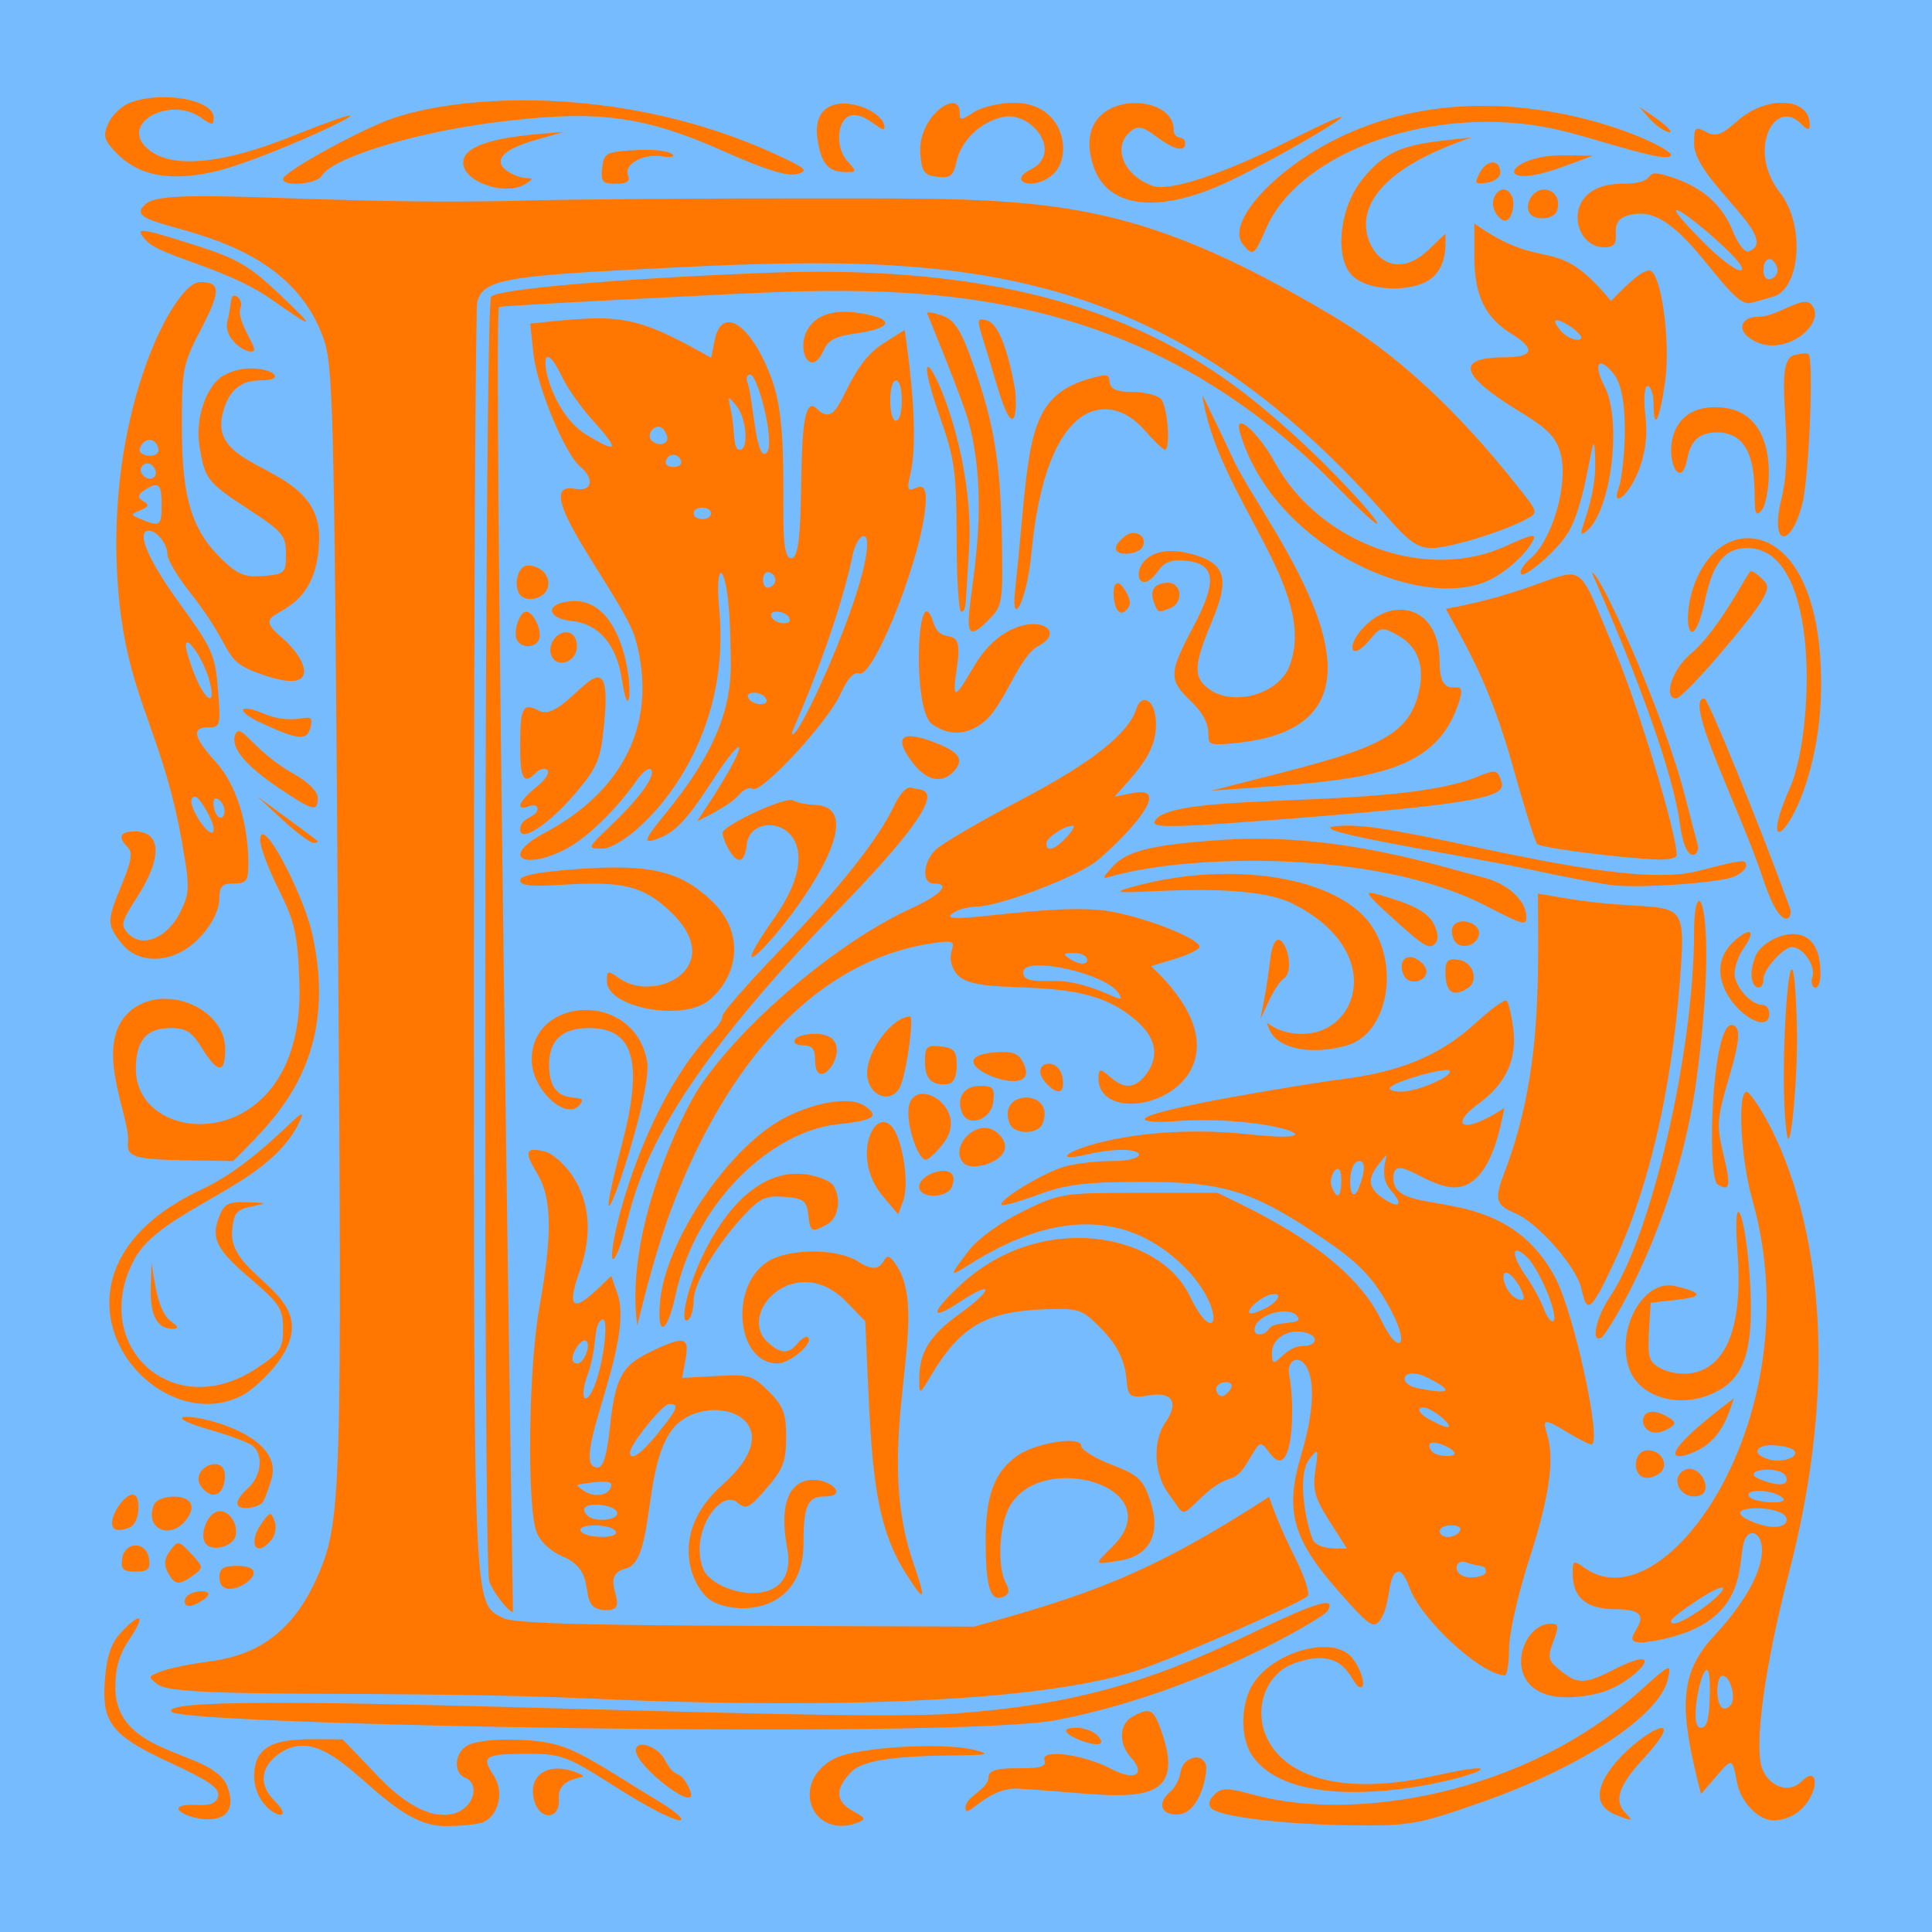
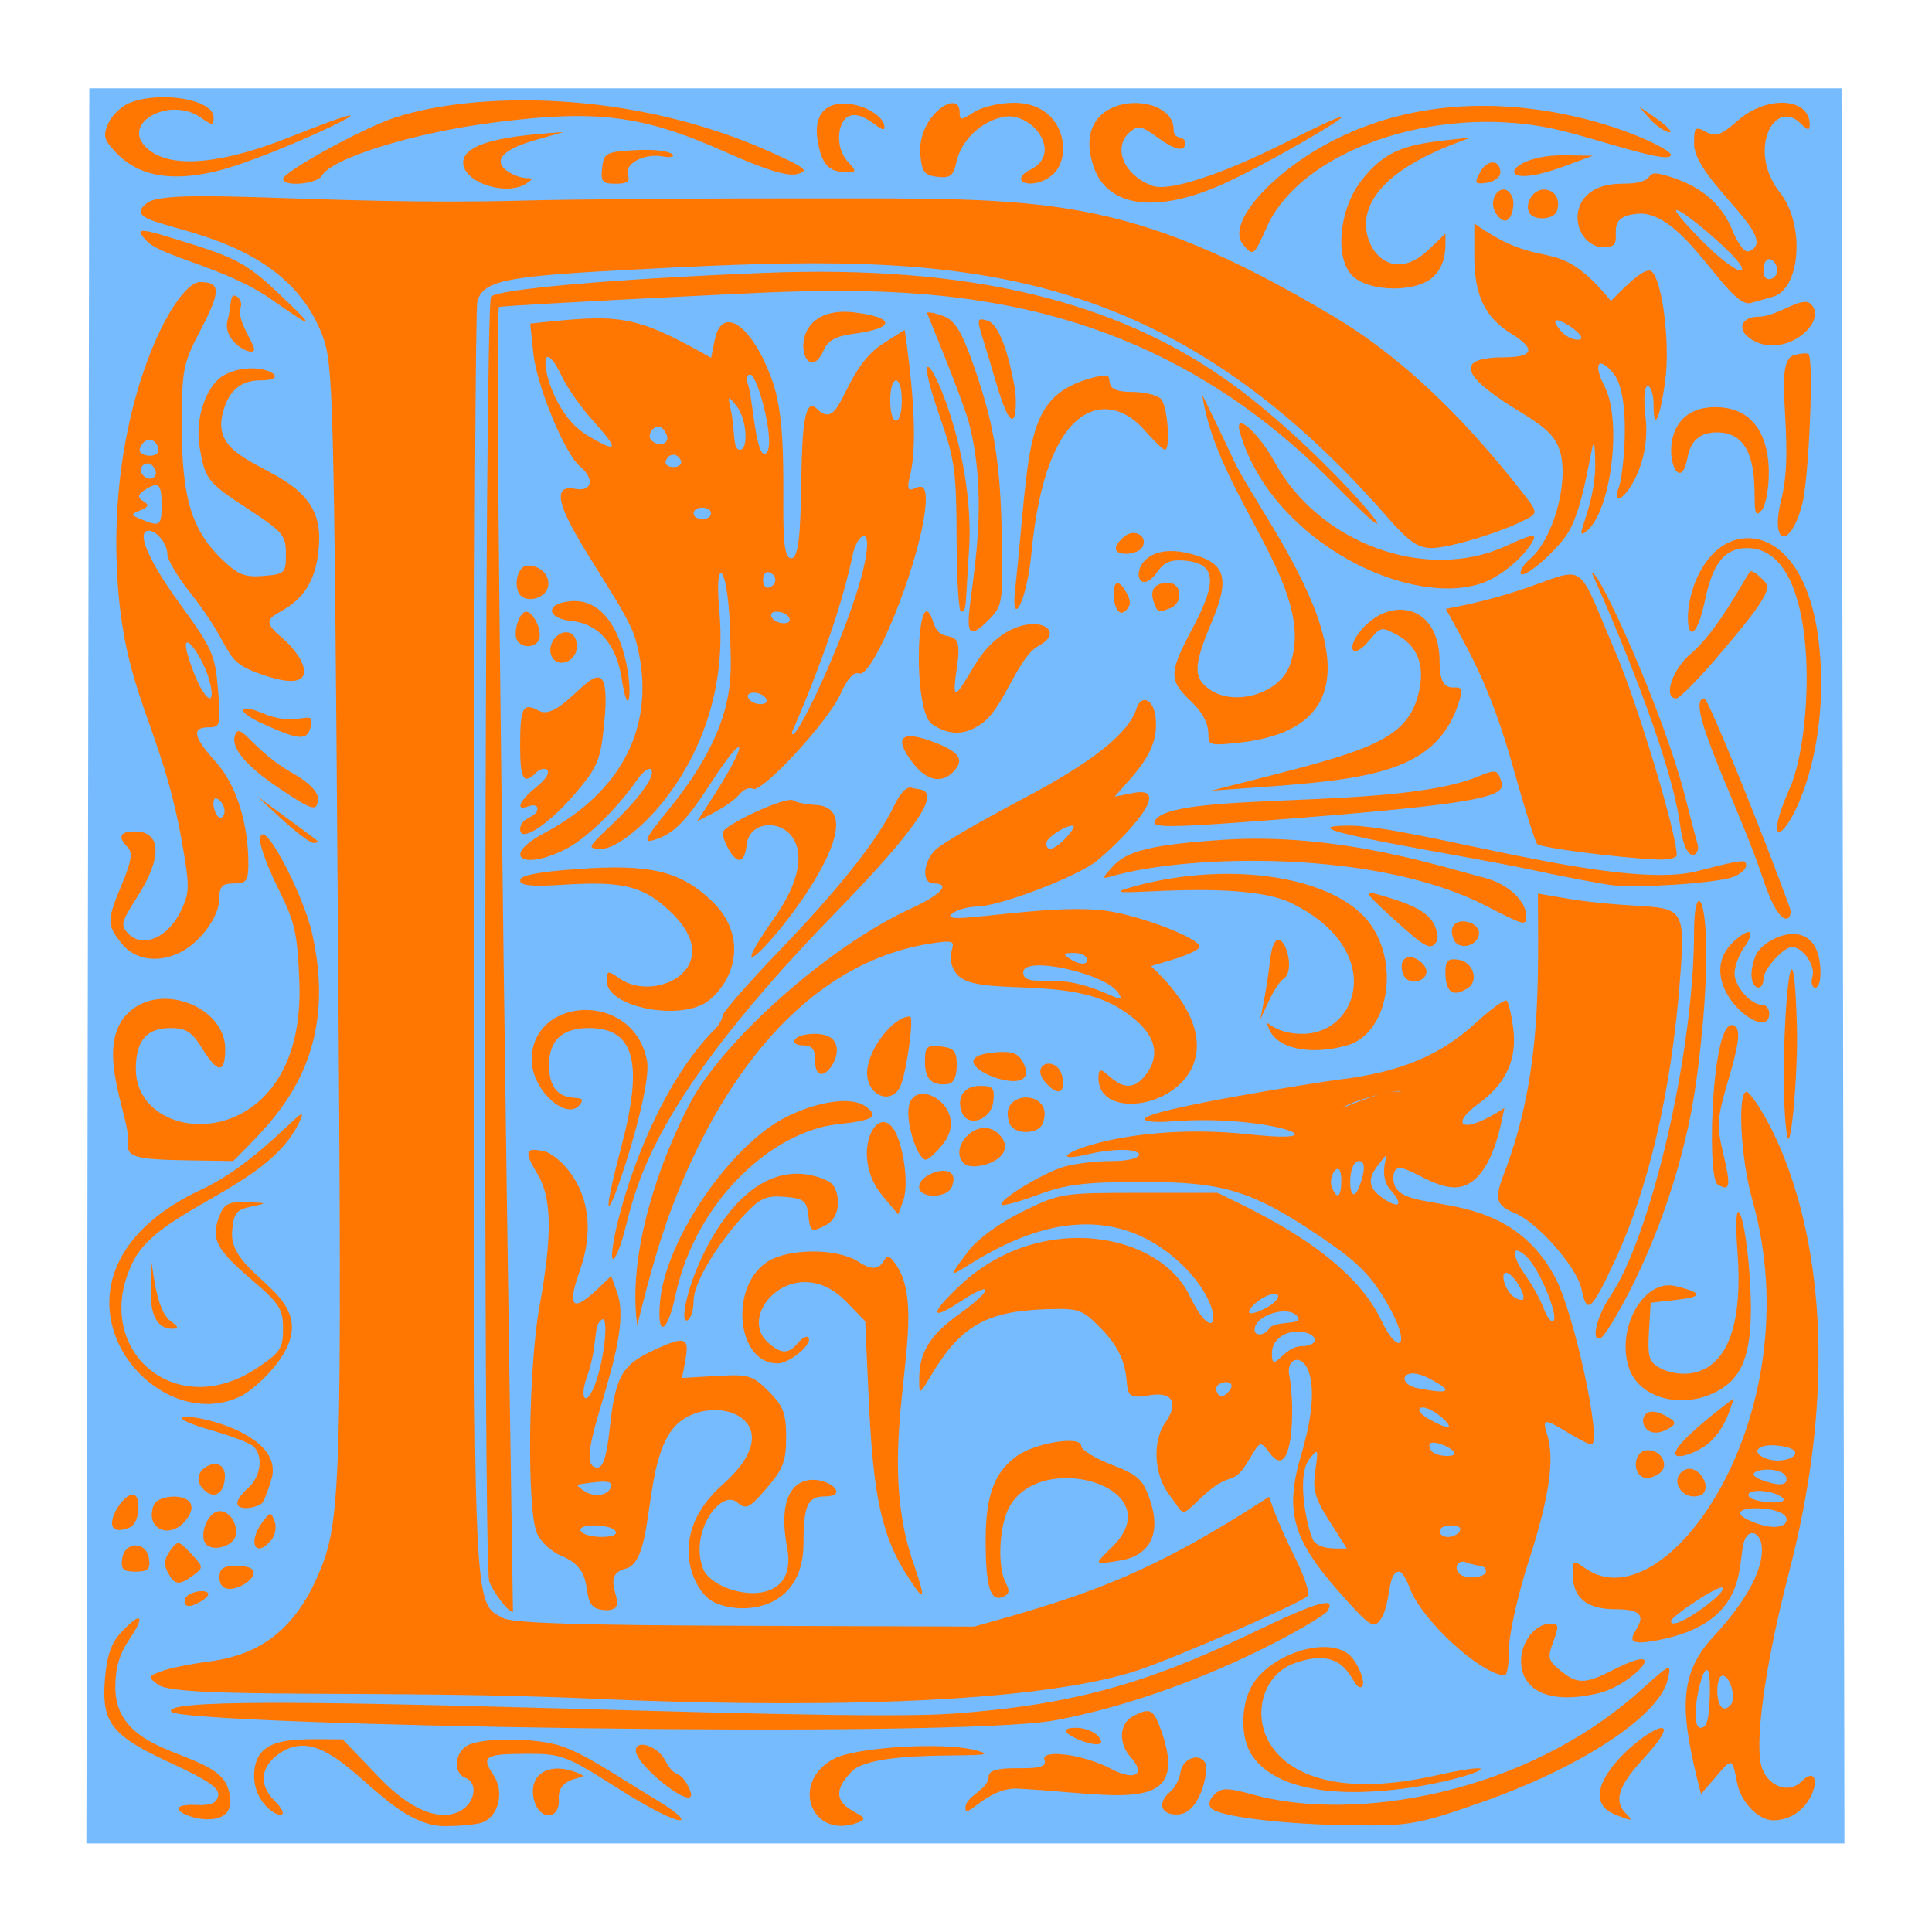
<svg xmlns="http://www.w3.org/2000/svg" version="1.1" id="Alphabet-4244798-C" width="500" height="500" viewBox="0 0 500 500">
  <g>
-     <rect x="0" y="0" width="500" height="500" style="fill:#7bf" />
    <rect x="25" y="25" width="450" height="450" style="fill:#f70" />
    <g style="fill:#7bf" transform="translate(250,250) scale(0.875) translate(-2353,-279)">
      <path d="M2093.698,19.408c-0.038,22.764-0.829,496.299-0.867,519.112c22.81,0,497.18,0,519.99,0l-0.865-519.112 C2611.956,19.408,2093.698,19.408,2093.698,19.408z M2584.654,93.216c-3.703-2.709-2.183-6.246,2.687-6.246 c5.788,0,12.903-6.409,15.573-3.739C2608.323,88.639,2594.414,100.35,2584.654,93.216z M2598.037,98.285 c1.929-0.505,3.801-0.624,4.158-0.267c1.61,1.61,0.13,36.848-1.866,44.425c-3.529,13.403-9.652,12.305-6.154-1.594 C2598.517,123.531,2591.142,100.088,2598.037,98.285z M2588.573,290.509c1.102,0,2.003,1.155,2.003,2.566 c0,9.517-24.324-9.566-9.917-21.851c4.593-3.917,5.909-2.569,2.395,2.451c-1.507,2.152-2.74,5.545-2.74,7.543 C2580.313,285.041,2585.174,290.509,2588.573,290.509z M2580.122,406.85c-1.231,3.534-2.791,9.635-7.909,13.661 C2566.955,424.651,2550.246,429.409,2580.122,406.85z M2568.284,435.895c-3.912,0-6.399-4.493-3.879-7.013 C2569.296,423.992,2575.926,435.895,2568.284,435.895z M2576.606,403.951c-10.421,6.609-24.442,3.455-27.58-6.205 c-3.795-11.686,4.519-26.286,13.719-24.086c8.255,1.974,8.393,3.2,0.463,4.081l-7.697,0.855c-0.925,15.808-1.56,17.003,3.14,19.519 c3.696,1.977,25.757,8.147,22.526-34.631c-1.55-20.546,2.465-11.905,3.698,8.67C2585.997,390.81,2583.76,399.417,2576.606,403.951z M2559.836,411.975c3.046,1.63,3.347,2.362,1.466,3.553C2551.727,421.589,2550.018,406.724,2559.836,411.975z M2557.9,429.2 c-7.88,4.989-8.846-6.989-3.19-6.989C2558.953,422.212,2561.191,427.115,2557.9,429.2z M2528.763,487.356 c5.083,4.12,7.305,4.1,15.632-0.149c18.223-9.296,5.957,4.512-4.435,6.92c-30.803,7.146-24.933-20.604-13.966-20.604 c2.318,0,2.422,0.765,0.72,5.28C2524.925,483.552,2525.132,484.416,2528.763,487.356z M2524.865,417.508 c2.302,7.221,0.686,18.541-5.289,37.02c-3.32,10.269-5.969,22.001-5.969,26.428c0,4.379-0.578,7.928-1.283,7.887 c-7.293-0.429-24.745-16.555-28.147-26.009c-0.93-2.586-2.306-4.704-3.053-4.704c-3.681,0-2.234,9.679-5.619,14.303 c-1.972,2.697-3.149,1.887-12.281-8.449c-13.711-15.52-16.008-23.896-11.083-40.427c9.372-31.467-5.14-31.686-3.542-23.58 c1.847,9.378,1.146,32.53-5.829,23.002c-3.082-4.216-2.904-2.968-6.689,3.082c-4.387,7.018-4.647,1.916-13.181,9.885 c-6.797,6.356-4.958,5.802-9.89-0.708c-4.45-5.874-4.923-15.705-1.021-21.276c4.108-5.865,1.972-9.247-5.017-7.935 c-11.769,2.206-0.746-6.209-13.803-19.583c-5.784-5.923-6.645-6.238-16.283-5.933c-17.826,0.561-25.395,4.876-34.14,19.466 c-3.549,5.92-3.595,5.935-3.595,1.394c-0.012-8.085,3.089-13.139,11.982-19.528c10.131-7.278,10.146-10.174,0.019-3.472 c-9.04,5.981-8.768,3.26,0.532-5.313c23.405-21.57,58.397-15.346,67.456,3.465c8.244,17.116,11.347,3.701-2.446-9.371 c-36.526-34.621-81.854,20.91-62.817-4.052c2.612-3.423,9.178-8.178,15.785-11.431c11.087-5.458,11.787-5.571,34.532-5.571h23.216 c10.064,4.974,38.989,17.634,48.496,37.855c4.992,10.625,9.39,8.022,1.426-5.602c-4.568-7.818-8.641-11.896-18.744-18.768 c-20.717-14.09-29.305-16.771-53.591-16.723c-16.82,0.032-22.352,0.715-30.64,3.782c-5.564,2.058-10.446,3.412-10.848,3.01 c-1.238-1.238,12.348-9.517,18.526-11.289c3.209-0.92,9.496-1.673,13.971-1.673c13.413,0,10.014-5.959-7.673-1.852 c-17.082,3.966,7.687-10.451,48.735-6.019c28.891,3.123,5.523-6.144-23.333-3.848c-4.336,0.346-7.882,0.044-7.882-0.669 c0-2.874,52.376-11.09,57.299-11.68c18.337-2.198,30.163-7.129,40.956-17.079c4.324-3.984,8.294-6.811,8.824-6.281 c0.53,0.53,1.384,4.093,1.897,7.916c1.254,9.347-2.058,16.624-10.278,22.579c-8.612,6.236-5.113,9.623,7.685,1.24 c-1.057,4.909-3.332,19.143-11.284,22.767c-8.973,4.09-21.551-11.128-21.551-2.003c0,12.729,32.045-0.294,47.871,29.38 c5.603,10.507,14.012,49.37,10.678,49.352c-0.688-0.003-3.771-1.543-6.85-3.421 C2524.004,412.749,2523.363,412.794,2524.865,417.508z M2491.883,518.443c44.9-10.008-36.258,19.791-54.164-5.774 c-3.836-5.479-3.546-16.175,0.595-21.993c6.175-8.67,21.414-13.158,27.757-8.172c3.062,2.407,5.769,9.835,3.585,9.835 c-2.882,0-3.404-13.225-19.942-6.936C2432.637,491.892,2434.767,531.177,2491.883,518.443z M2365.672,439.282 c-2.93,5.668-3.412,17.523-0.903,22.212c1.254,2.343,1.021,3.39-0.92,4.134c-3.705,1.421-5.036-3.045-5.036-16.904 c0-13.218,2.632-20.186,9.407-24.907c5.564-3.878,18.808-5.921,18.833-2.908c0.01,1.187,4.052,3.698,8.98,5.579 c7.832,2.99,9.262,4.293,11.356,10.348c3.416,9.881,0.15,16.547-8.819,18.006c-8.222,1.334-7.728,1.348-2.128-4.252 C2413.913,433.119,2374.804,421.628,2365.672,439.282z M2268.433,413.752c-11.786,9.269-6.713,41.124-16.061,43.47 c-9.226,2.312,3.021,12.826-6.323,12.276c-8.903-0.523-0.836-11.049-12.334-15.854c-3.486-1.456-6.614-4.343-7.702-7.107 c-2.94-7.466-2.442-48.72,0.802-66.659c3.89-21.507,3.708-32.37-0.658-39.533c-4.026-6.604-3.507-7.923,2.523-6.409 c2.985,0.749,18.259,12.194,10.033,35.365c-6.146,17.306,3.76,6.724,9.36,1.358l1.861,5.335 c5.198,14.915-14.869,51.349-5.918,51.349c1.657,0,2.733-3.423,3.589-11.403c1.62-15.122,3.487-18.681,11.952-22.779 c13.018-6.301,11.586-3.626,9.459,7.671l10.244-0.578c9.474-0.535,10.63-0.192,15.396,4.572c4.327,4.329,5.15,6.491,5.15,13.55 c0,7.076-0.907,9.447-5.762,15.064c-5.201,6.017-6.055,6.426-8.756,4.184c-4.856-4.031-14.145,8.969-10.076,19.576 c3.084,8.036,28.523,13.386,24.893-6.081c-6.234-33.391,24.804-15.223,10.947-15.223c-4.88,0-6.115,2.786-6.115,13.796 c0,20.455-18.938,21.505-26.874,17.255c-5.768-3.087-13.863-19.673,2.854-34.472 C2302.146,413.678,2279.512,405.034,2268.433,413.752z M2219.006,470.103c-1.344,0-5.87-5.86-7.016-9.084 c-1.894-5.323-1.38-377.673,0.523-379.966c1.864-2.247,36.375-5.268,80.448-7.044c60.645-2.444,104.891,8.099,139.138,33.153 c29.707,21.736,60.521,60.573,29.802,29.282c-63.104-64.262-134.004-58.325-188.788-55.643 c-31.775,1.556-57.978,3.034-58.229,3.286C2213.03,85.938,2219.006,470.103,2219.006,470.103z M2528.783,127.166 c-1.247-4.512-3.806-7.144-11.472-11.802c-14.658-8.904-22.477-16.328-5.089-16.396c8.634-0.036,9.404-2.439,2.208-6.886 c-7.976-4.929-11.087-11.414-11.087-23.103V59.37c21.505,15.312,23.544,2.364,40.42,22.942c2.439-2.439,8.526-9.026,11.321-9.026 c3.467,0,6.419,20.893,4.673,33.085c-1.613,11.268-3.392,14.699-3.392,6.541c0-6.465-3.91-9.329-2.376,3.729 c2.113,17.977-11.441,30.138-7.941,20.93c1.401-3.688,3.896-27.069-1.508-33.735c-4.44-5.478-6.197-3.077-2.698,3.689 c5.266,10.184,2.01,36.789-5.239,42.805c-4.75,3.946,2.773-6.891,2.497-20.388c-0.337-16.666-1.726,10.198-7.878,20.662 c-3.322,5.644-14.197,14.877-14.197,12.053c0-0.946,1.206-2.721,2.678-3.944C2526.476,153.094,2531.304,136.306,2528.783,127.166z M2489.856,67.111l4.936-4.728c0,3.204,0.604,8.588-3.421,12.613c-4.906,4.905-19.155,4.791-24.141-0.195 c-5.208-5.208-3.907-19.439,2.552-27.906c8.508-11.157,16.237-11.102,32.707-12.965c-10.95,3.795-27.868,10.863-30.812,22.591 C2469.344,65.815,2478.319,78.166,2489.856,67.111z M2507.059,47.339c-3.583,0.508-3.785,0.198-2.022-3.098 c2.105-3.937,6.004-3.866,6.004,0.109C2511.041,45.685,2509.249,47.027,2507.059,47.339z M2514.659,51.801 c0.879,2.292-0.698,9.785-4.365,5.366C2506.093,52.107,2512.331,45.745,2514.659,51.801z M2530.17,39.211l8.238,0.132l-8.552,3.156 C2507.995,50.563,2512.435,38.923,2530.17,39.211z M2527.75,55.754c-0.861,2.47-6.638,2.885-8.061,0.582 c-1.635-2.644,0.965-6.996,4.18-6.996C2527.16,49.34,2528.954,52.306,2527.75,55.754z M2576.954,334.387 c2.355,9.814,2.051,11.508-1.656,9.217c-3.429-2.118-1.584-53.536,5.444-46.508c1.29,1.29,0.681,5.667-2.082,14.973 C2575.107,324.037,2574.954,326.045,2576.954,334.387z M2544.394,255.129c-3.293-0.361-14.453-2.482-24.801-4.712 c-20.349-4.386-76.87-12.931-53.206-12.931c19.073,0,79.774,19.367,102.808,13.482c13.873-3.542,14.539-3.618,14.539-1.666 c0,1.074-1.731,2.595-3.848,3.378C2575.112,254.45,2552.462,256.012,2544.394,255.129z M2497.202,271.048 c-2.954-7.692,8.371-5.862,7.488-1.29C2503.987,273.408,2498.469,274.359,2497.202,271.048z M2501.374,285.575 c-4.427,2.805-6.582,1.209-6.582-4.876c0-3.279,0.775-3.999,3.831-3.563C2502.999,277.76,2504.832,283.384,2501.374,285.575z M2396.443,252.37c-3.375,0.951-3.376,0.915-0.156-2.69c4.245-4.753,11.72-6.583,32.654-7.994 c34.42-2.324,65.512,8.248,77.335,11.202c6.901,1.726,12.462,6.854,12.462,11.492c0,2.817-0.737,2.622-11.973-3.181 C2474.416,244.487,2419.146,245.972,2396.443,252.37z M2479.297,264.933c-8.448-7.692-8.833-8.34-4.175-7.025 c10.057,2.838,14.357,5.119,16.225,8.609c1.04,1.946,1.427,4.291,0.857,5.213C2490.475,274.53,2488.967,273.737,2479.297,264.933z M2482.304,281.374c-1.596-4.161,1.219-6.517,4.726-3.953C2493.244,281.969,2484.229,286.389,2482.304,281.374z M2452.451,299.061 c16.968,0,24.712-25.006-3.171-38.65c-16.914-8.275-65.451,0.108-46.145-5.066c28.674-7.685,59.546-2.649,69.506,11.337 c8.84,12.414,4.965,32.443-6.925,35.803c-10.88,3.072-20.86,0.944-23.092-4.923 C2440.876,292.972,2442.602,299.061,2452.451,299.061z M2440.045,294.785c0.802-4.067,1.89-9.113,2.908-17.593 c1.796-14.953,8.764,2.644,3.898,5.651c-0.966,0.597-2.894,3.529-4.281,6.515L2440.045,294.785z M2392.167,312.137 c0-8.261,6.828,10.05,14.66-1.904c4.151-6.335,1.266-12.708-8.494-18.756c-16.124-9.992-42.829-2.908-48.219-10.285 c-5.306-7.261,5.085-10.861-7.782-8.805c-38.16,6.099-62.625,41.868-76.262,77.927c-4.978,13.153-8.207,26.741-10.316,34.997 c-3.84-27.928,13.422-63.002,18.303-70.312c12.892-19.306,41.004-43.08,62.66-52.996c8.978-4.11,11.964-7.413,6.703-7.413 c-3.558,0-3.223-6.185,0.539-9.946c1.707-1.707,13.025-8.325,25.15-14.704c21.16-11.135,31.951-19.651,34.306-27.074 c1.334-4.199,4.847-2.935,5.571,2.003c1.487,10.153-5.198,16.271-12.026,24.049l5.301-1.06 c14.631-2.927-7.642,18.197-11.592,20.811c-7.678,5.08-28.141,12.664-34.42,12.755c-2.352,0.034-5.431,0.809-6.842,1.721 c-7.895,5.102,29.067-3.465,46.654-0.216c11.527,2.131,27.223,8.562,25.944,10.632c-0.496,0.804-3.913,2.364-7.591,3.465 l-6.688,2.005C2445.573,314.385,2392.167,330.379,2392.167,312.137z M2362.696,328.722c6.864,6.862-7.353,11.626-10.362,8.617 C2347.592,332.596,2356.807,322.838,2362.696,328.722z M2357.163,314.455c3.838,0,4.37,0.641,3.902,4.704 c-0.624,5.424-7.51,7.733-9.284,3.113C2350.087,317.859,2352.43,314.455,2357.163,314.455z M2361.694,304.524 c4.839-0.404,6.719,0.251,8.089,2.814C2377.043,320.896,2340.948,306.25,2361.694,304.524z M2375.68,325.573 c-1.284,3.354-8.49,3.378-9.789,0C2361.964,315.334,2379.612,315.329,2375.68,325.573z M2381.595,312.334 c0.602,4.211-1.295,4.964-4.48,1.779C2370.739,307.74,2380.531,304.853,2381.595,312.334z M2315.001,325.812 c-18.794,2.018-41.775,22.051-47.935,50.63c-2.49,11.552-5.595,12.64-4.534,1.589c1.769-18.39,21.042-46.378,37.52-54.48 c9.51-4.676,19.237-5.957,23.208-3.053C2327.451,323.561,2325.744,324.659,2315.001,325.812z M2311.89,355.445 c-4.658,2.492-4.952,2.336-5.559-2.933c-0.469-4.084-1.385-4.774-6.956-5.234c-5.403-0.448-7.257,0.363-11.739,5.131 c-8.324,8.853-15.199,20.419-15.199,25.566c0,2.583-0.758,5.164-1.685,5.737c-5.217,3.224,8.86-47.324,35.409-43.015 c3.405,0.552,6.821,1.994,7.589,3.204C2316.226,347.801,2315.287,353.627,2311.89,355.445z M2308.341,299.061 c14.52,0,0.015,20.41,0.015,7.697c0-3.176-0.906-4.276-3.522-4.276C2300.533,302.482,2301.431,299.061,2308.341,299.061z M2331.449,326.998c2.723,3.72,4.917,16.199,2.94,21.555l-1.452,3.925l-4.594-5.46 C2318.698,335.555,2326.152,319.754,2331.449,326.998z M2333.804,314.027c-2.33,6.327-10.054,3.698-10.054-3.421 c0-6.636,7.635-16.677,12.683-16.677C2337.632,293.93,2335.665,308.978,2333.804,314.027z M2336.028,320.898 c1.402-9.879,18.214-0.055,10.469,10.322c-1.808,2.419-4.127,4.68-5.157,5.023C2339.028,337.014,2335.278,326.182,2336.028,320.898 z M2348.832,344.273c-1.355,3.532-9.688,3.583-9.688,0.06C2339.144,339.942,2351.886,336.314,2348.832,344.273z M2347.696,313.889 c-4.734,0.619-6.842-1.394-6.842-6.532c0-4.557,0.503-5.044,4.704-4.56c3.959,0.455,4.704,1.348,4.704,5.648 C2350.261,311.696,2349.329,313.675,2347.696,313.889z M2241.506,297.351c-7.921,0-11.829,3.602-11.829,10.899 c0,13.919,11.785,7.49,9.407,11.337c-3.654,5.911-14.539-3.695-14.539-12.828c0-18.958,30.302-20.522,34.121,0.383 c2.008,10.986-20.068,72.722-7.5,24.868C2257.63,307.394,2254.832,297.351,2241.506,297.351z M2278.749,297.657 c1.233-1.243,2.241-3.029,2.241-3.968s7.539-9.556,16.755-19.148c17.84-18.572,29.257-32.997,34.023-42.993 c1.856-3.893,3.792-5.807,5.291-5.23c3.077,1.178,15.806-2.59-22.584,36.825c-62.906,64.584-58.9,87.132-64.319,100.06 C2243.99,377.918,2253.159,323.481,2278.749,297.657z M2277.974,224.23c-7.793,12.048-11.403,15.714-17.234,17.494 c-3.376,1.03-2.73-0.342,4.133-8.766c20.711-25.432,18.577-39.636,18.428-49.948c-0.339-23.552-4.871-26.356-3.291-9.501 c4.136,44.221-27.219,70.83-34.561,70.799c-4.626-0.017-4.611-0.058,2.735-7.083c8.564-8.189,13.227-14.758,11.619-16.367 c-0.621-0.619-2.441,0.753-4.047,3.046c-6.197,8.855-14.995,17.386-21.19,20.546c-12.636,6.448-19.465,2.21-6.157-4.847 c22.673-12.031,33.823-32.127,26.831-57.294c-3.399-12.245-32.852-47.31-17.865-44.447c5.051,0.966,5.903-2.944,1.447-6.64 c-4.502-3.737-12.77-23.765-13.788-33.403l-0.932-8.821c26.421-2.831,30.406-2.981,53.519,10.117l1.043-5.218 c2.176-10.875,11.385-4.226,17.188,12.411c6.132,17.578,0.313,53.131,5.663,52.074c5.194-1.023-0.163-51.735,7.353-44.219 c7.476,7.476,7.156-11.349,19.69-19.311l6.31-4.008c1.596,10.995,4.29,32.279,1.584,43.055c-2.788,11.106,6.703-5.431,4.254,11.626 c-2.42,16.848-15.416,48.448-19.309,46.953c-1.557-0.597-3.474,1.524-5.557,6.144c-3.719,8.246-23.424,29.522-25.916,27.982 c-0.937-0.58-2.698,0.144-3.912,1.606c-2.6,3.135-9.026,6.187-12.546,8.006l3.13-4.777 C2289.442,211.83,2288.137,208.515,2277.974,224.23z M2236.519,176.99c-7.634-0.783-8.102-5.15-0.631-5.875 c21.002-2.044,18.839,46.277,15.331,23.151C2249.658,183.969,2244.409,177.801,2236.519,176.99z M2237.892,185.091 c-0.626,4.363-6.099,5.843-7.556,2.042c-1.353-3.525,2.287-7.876,5.543-6.626C2237.28,181.044,2238.178,183.091,2237.892,185.091z M2229.4,166.709c-0.766,4.016-7.468,5.222-8.858,1.596c-1.298-3.38,0.356-7.796,2.904-7.762 C2227.188,160.594,2230.009,163.514,2229.4,166.709z M2320.507,85.75c11.721,1.572,11.408,4.632-0.638,6.24 c-5.324,0.712-7.683,1.982-8.925,4.815C2305.084,110.162,2297.434,82.655,2320.507,85.75z M2425.045,197.194 c7.358,5.154,20.51,1.293,23.64-6.937c8.675-22.822-21.407-49.852-25.8-80.196c2.261,4.625,5.212,10.605,9.45,19.67 c8.402,17.973,56.478,76.735,2.107,83.133c-17.33,2.035-3.568-1.281-14.908-12.151c-6.748-6.465-6.547-8.403,0.792-22.234 c7.091-13.369,6.447-18.486-2.441-19.365c-4.088-0.405-6.21,0.387-8.037,2.993c-7.926,11.321-10.281-10.387,9.903-4.952 c10.081,2.714,11.379,7.138,5.913,20.127C2420.256,190.128,2420.143,193.761,2425.045,197.194z M2480.554,181.095 c-4.504-2.465-4.97-2.393-7.948,1.23c-6.359,7.738-7.755,1.187-0.238-5.138c8.253-6.944,20.713-4.107,20.713,11.934 c0,13.524,8.434,2.767,5.922,11.164c-6.354,21.271-25.933,23.487-60.655,25.954l-12.828,0.912 c42.444-10.844,56.779-13.459,60.941-27.358C2489.083,191.045,2487.064,184.658,2480.554,181.095z M2504.485,222.939 c4.731-1.977,5.578-1.926,6.467,0.395c1.945,5.071,3.427,7.293-75.401,13.085c-21.96,1.615-27.43,1.594-26.78-0.098 C2412.377,226.917,2479.804,233.251,2504.485,222.939z M2408.594,171.481c-1.403-3.652,0.169-5.833,4.199-5.833 c4.071,0,4.562,6,0.614,7.514C2409.753,174.565,2409.779,174.573,2408.594,171.481z M2494.914,173.366 c45.555-8.405,34.91-22.962,50.24,12.939c6.589,15.437,18.055,53.483,18.055,59.916c0,0.84-2.502,1.425-5.559,1.298 c-11.361-0.467-34.674-3.464-35.727-4.591c-0.6-0.641-3.78-10.788-7.067-22.547 C2507.938,195.646,2501.317,185.125,2494.914,173.366z M2399.936,151.905c3.009-2.497,7.114,0.157,5.152,3.332 C2403.357,158.035,2392.387,158.171,2399.936,151.905z M2400.028,174.064c-4.268,3.542-4.962-15.556,0.595-5.174 C2401.889,171.255,2401.728,172.653,2400.028,174.064z M2411.784,126.309c-0.5,0-3.272-2.694-6.163-5.986 c-10.043-11.436-28.844-10.112-33.244,36.317c-1.445,15.264-6.058,22.395-4.896,11.574c4.757-44.348,2.26-58.026,23.905-63.457 c8.34-2.097-1.043,4.447,10.7,4.447c3.575,0,7.423,0.924,8.552,2.052C2412.625,113.243,2413.619,126.309,2411.784,126.309z M2342.944,207.456c-6.062-4.245-4.377-45.114,0.417-30.02c2.516,7.936,9.084-0.941,7.004,12.909 c-1.548,10.317-0.864,9.999,4.931,0.115c11.417-19.483,30.16-12.014,19.158-6.13c-6.012,3.221-10.045,17.662-16.244,22.536 C2353.193,210.814,2348.024,211.014,2342.944,207.456z M2349.064,221.75c-3.315,3.315-7.707,2.377-11.508-2.454 c-6.3-8.01-3.871-10.374,6.482-6.306C2351.315,215.848,2352.646,218.169,2349.064,221.75z M2353.876,156.241 c-1.071,15.647-0.621,17.959-2.331,17.959c-0.707,0-1.303-9.813-1.327-21.808c-0.039-19.352-0.576-23.327-4.769-35.295 C2332.189,79.253,2356.416,119.053,2353.876,156.241z M2361.559,105.315c-4.979-17.369-6.542-18.349-2.412-17.267 c3.173,0.83,5.992,7.581,8.241,19.733C2368.26,112.497,2367.946,127.593,2361.559,105.315z M2363.598,152.56 c0.339,19.311,0.234,19.921-4.146,24.324c-14.205,14.272,3.977-22.598-5.643-58.731c-1.791-6.72-12.368-32.341-12.366-32.342 c0.356-0.356,2.579,0.087,4.941,0.985c3.32,1.262,5.295,4.473,8.715,14.159C2361.35,118.667,2363.199,129.89,2363.598,152.56z M2301.875,230.013c1.023,0.631,3.86,1.225,6.306,1.317c26.44,1.006-39.22,72.411-11.8,33.326 c19.295-27.507-6.895-33.278-8.238-21.611c-1.264,10.988-7.156-0.954-7.156-3.38 C2280.988,237.399,2299.78,228.717,2301.875,230.013z M2564.189,237.207c-3.198-24.096-26.052-74.424-26.052-74.424 c1.71-1.71,21.283,41.298,27.61,66.306c1.526,6.029,3.169,12.31,3.654,13.955C2570.326,246.19,2565.896,250.083,2564.189,237.207z M2520.618,153.337c-2.455,4.551-9.118,10.199-14.391,12.197c-21.172,8.024-62.427-11.588-72.127-44.036 c-2.198-7.355,5.663,0.14,10.16,8.396c13.141,24.148,44.832,35.69,68.383,24.907 C2520.443,151.23,2521.899,150.963,2520.618,153.337z M2222.89,174.201c2.145,0,4.772,5.547,3.847,8.124 c-0.92,2.567-4.986,2.826-6.477,0.412C2218.905,180.543,2220.858,174.201,2222.89,174.201z M2223.689,231.736 c-4.139,1.589-2.95-1.51,2.138-5.578c6.578-5.26,2.438-6.76,0.056-4.379c-3.751,3.751-4.76,2.066-4.76-7.953 c0-11.374,0.801-12.866,5.545-10.326c8.186,4.382,22.331-26.833,19.324,3.698c-1.066,10.815-1.902,12.874-8.306,20.469 c-7.94,9.418-16.564,15.093-16.564,10.902c0-3.65,5.131-3.414,5.131-6.106C2226.254,231.522,2225.1,231.195,2223.689,231.736z M2238.337,250.307c21.243-1.521,30.192,0.619,39.461,9.436c10.384,9.878,7.397,22.757-0.857,29.445 c-7.806,6.323-30.16,2.119-30.16-5.673c0-3.236,0.248-3.289,3.801-0.8c10.54,7.382,32.202-3.417,15.026-19.757 c-7.998-7.608-14.038-9.125-31.792-7.984c-9.406,0.602-12.691,0.263-12.691-1.31 C2221.125,252.192,2226.429,251.159,2238.337,250.307z M2294.381,390.304c3.884,3.517,6.099,3.571,8.879,0.224 c1.19-1.433,2.562-2.208,3.05-1.721c1.709,1.709-5.362,7.748-9.07,7.748c-12.062,0-14.342-22.619-3.028-30.033 c6.248-4.093,20.776-4.115,26.996-0.041c9.719,6.37,6.043-7.025,11.434,1.394c10.122,15.815-7.445,52.116,4.683,87.37 c4.167,12.113,3.52,12.358-2.29,3.147c-10.194-16.146-10.066-35.288-11.838-74.318l-5.567-5.733 C2302.72,362.99,2284.93,381.755,2294.381,390.304z M2535.013,374.434c-1.418-6.453-12.938-19.55-19.637-22.326 c-5.639-2.336-6.159-4.122-3.337-11.458c11.506-29.886,10.121-57.486,10.121-83.087l6.414,1.119 c35.875,6.243,37.848-4.563,35.568,24.775c-2.516,32.407-9.214,61.201-19.244,82.738 C2537.595,381.875,2536.639,381.849,2535.013,374.434z M2543.464,376.832c12.294-18.115,24.876-72.683,24.876-107.885 c0-19.935,7.524-8.2,0.854,42.678c-5.662,43.198-26.457,76.143-28.169,77.202C2537.667,390.901,2539.273,383.009,2543.464,376.832z M2571.416,199.857c1.047,0,16.649,38.269,25.28,62.003c1.132,3.113-2.502,7.948-7.928-8.552 C2581.813,232.186,2564.917,199.857,2571.416,199.857z M2573.878,189.167c-5.087,5.88-9.953,10.69-10.815,10.69 c-3.965,0-1.201-8.607,4.216-13.131c8.078-6.748,15.751-21.993,17.65-24.396c0.328-0.416,1.832,0.481,3.342,1.991 C2590.82,166.871,2593.046,167.008,2573.878,189.167z M2575.175,113.718c19.848,0.52,15.409,27.476,13.398,30.151 c-5.954,7.914,3.82-22.692-13.447-22.692c-5.029,0-7.772,2.372-8.74,7.555C2563.454,144.467,2553.524,113.151,2575.175,113.718z M2568.34,35.795c0-4.902,0.316-5.22,3.503-3.515c2.937,1.572,4.471,1.026,9.467-3.361c8.569-7.524,21.238-6.799,21.238,1.216 c0,1.842-0.577,1.769-2.689-0.342c-7.671-7.675-16.018,7.885-6.053,20.549c7.387,9.39,6.069,28.374-2.133,30.719 c-2.015,0.576-4.943,1.403-6.505,1.835c-6.792,1.876-19.675-27.533-33.48-26.392c-11.947,0.987-2.099,9.939-9.879,9.939 c-9.95,0-12.864-18.815,5.13-18.815c12.83,0,4.274-5.386,14.961-1.859c8.951,2.954,14.787,8.119,17.864,15.811 c1.478,3.693,3.552,6.428,4.611,6.075C2594.858,64.166,2568.34,46.561,2568.34,35.795z M2555.35,28.55l-3.259-3.686 C2567.841,35,2559.78,33.56,2555.35,28.55z M2561.498,39.04c0,3.262-23.056-5.237-35.263-7.779 c-34.677-7.227-74.277,6.559-84.366,29.371c-3.724,8.417-3.943,8.571-6.977,4.912c-5.135-6.185,8.988-21.984,28.032-31.361 C2509.683,11.167,2561.498,36.478,2561.498,39.04z M2414.402,31.502c0,3.565,3.421,1.568,3.421,4.155 c0,2.732-3.171,1.998-8.55-1.979c-4.139-3.06-5.441-3.317-7.627-1.502c-5.506,4.57-2.046,13.008,6.602,16.095 c4.829,1.724,20.27-3.317,39.08-12.758c40.048-20.097-2.385,5.013-17.999,12.076c-19.762,8.942-34.361,7.117-38.52-4.813 C2382.749,19.654,2414.402,19.835,2414.402,31.502z M2351.117,26.446c0,2.543,0.335,2.543,4.216,0 c2.318-1.519,7.651-2.762,11.848-2.762c14.966,0,17.516,15.758,11.595,21.115c-5.704,5.164-13.806,2.203-6.711-1.336 c9.845-4.907,0.424-17.296-8.031-15.606c-6.575,1.314-12.457,6.943-13.841,13.244c-0.926,4.208-1.834,4.931-5.648,4.49 c-3.852-0.446-4.625-1.454-5.058-6.604C2338.528,27.537,2351.117,19.319,2351.117,26.446z M2328.881,30.888 c0,2.706-5.22-4.341-9.708-3.491c-4.283,0.812-5.085,9.33-1.272,13.541c2.815,3.111,2.8,3.269-0.3,3.245 c-5.157-0.043-7.136-2.097-8.374-8.694C2305.775,17.073,2328.881,24.635,2328.881,30.888z M2461.437,86.702 c18.957,11.267,36.959,27.921,55.228,51.092c5.588,7.088,5.602,7.15,1.972,9.093c-6.872,3.679-22.666,8.499-27.842,8.499 c-4.1,0-6.792-1.854-12.989-8.947c-70.833-81.077-135.13-78.091-227.068-73.211c-34.282,1.82-40.655,3.214-42.275,9.247 c-0.537,2.001-0.982,87.368-0.999,189.703c-0.026,200.28-0.257,194.935,8.638,199.695c2.754,1.474,22.692,2.109,71.554,2.277 l67.736,0.231c33.013-9.108,51.754-15.286,87.231-38.385c1.428,3.92,2.67,7.854,8.047,18.691c2.562,5.16,4.081,9.96,3.375,10.666 c-2.078,2.076-38.211,17.917-49.713,21.791c-37.946,12.779-128.03,10.093-160.118,8.624c-61.561-2.819-124.264,0.123-130.093-4.155 c-3.226-2.369-3.198-2.484,0.956-4.033c2.352-0.877,8.438-2.131,13.523-2.788c11.834-1.527,24.172-6.176,32.474-24.977 c7.18-16.258,7.406-23.467,6.137-194.961c-1.149-155.33-1.37-163.778-4.498-172.166c-13.432-36.003-64.161-30.059-51.909-39.386 c6.363-4.842,53.529,0.905,111.176-0.688c14.111-0.39,52.595-0.684,85.521-0.653C2376.109,52.02,2400.368,50.402,2461.437,86.702z M2103.414,454.282c0.74-5.203,7.194-5.229,7.935,0c0.45,3.157-0.263,3.848-3.967,3.848 C2103.679,458.13,2102.966,457.439,2103.414,454.282z M2108.237,439.119c0,2.947-1.098,5.384-2.706,6 C2092.616,450.078,2108.237,426.484,2108.237,439.119z M2127.007,345.043c19.083-8.915,33.89-29.955,28.449-19.128 c-9.423,18.762-40.564,24.946-48.472,39.897c-13.458,25.451,11.373,48.622,36.184,32.185c7.031-4.658,7.829-5.851,7.829-11.733 c0-5.817-1.043-7.439-9.341-14.527c-10.442-8.922-12.045-12.036-9.56-18.572c1.454-3.826,2.68-4.471,8.167-4.3 c6.221,0.195,6.269,0.243,1.326,1.291c-4.425,0.937-5.203,1.946-5.651,7.314c-1.219,14.569,29.108,18.864,12.907,39.564 c-2.783,3.556-7.247,7.598-9.92,8.98C2111.304,420.298,2072.688,370.427,2127.007,345.043z M2105.078,243.905 c-3.077-3.077-2.342-4.709,2.121-4.709c7.813,0,8.13,7.762,0.787,19.208c-4.979,7.757-5.174,8.598-2.593,11.179 c4.178,4.179,11.532,0.995,15.254-6.602c2.779-5.673,2.813-7.199,0.474-20.516c-6.262-35.626-17.52-43.6-19.254-80.665 c-2.282-48.756,17.152-85.093,24.544-85.093c6.19,0,6.241,2.614,0.272,14.043c-5.309,10.17-5.617,11.742-5.617,28.718 c0,20.939,2.884,30.531,11.768,39.141c4.811,4.663,6.814,5.475,12.38,5.018c6.339-0.52,6.64-0.814,6.64-6.506 c0-5.448-0.953-6.587-10.994-13.157c-12.348-8.078-12.96-8.865-14.583-18.721c-1.368-8.306,2.1-18.218,7.36-21.031 c9.746-5.217,21.348,1.572,10.743,1.572c-6.178,0-9.814,3.317-11.362,10.36c-3.797,17.292,29.015,13.839,28.673,36.429 c-0.412,27.208-23.411,18.89-11.111,29.234c7.201,6.06,12.052,16.825-4.544,11.415c-14.257-4.649-8.02-6.346-22.636-24.805 c-3.635-4.591-6.609-9.631-6.609-11.203c0-2.986-3.125-6.96-5.473-6.96c-3.905,0-0.241,8.672,9.091,21.515 c9.697,13.345,10.524,15.207,11.352,25.518c0.842,10.497,0.688,11.121-2.762,11.121c-5.154,0-4.557,2.865,2.146,10.283 c5.947,6.583,9.592,17.98,9.592,29.996c0,5.155-0.541,5.903-4.276,5.903c-3.51,0-4.286,0.843-4.338,4.704 c-0.067,5.135-5.477,12.556-11.371,15.602c-6.563,3.39-13.646,2.348-17.52-2.578c-4.413-5.608-4.404-6.654,0.137-17.581 C2106.147,248.048,2106.566,245.395,2105.078,243.905z M2142.446,96.571c0,2.588-9.585-2.136-7.853-8.574 c1.35-5.032,0.496-8.391,2.838-6.943c1.007,0.621,1.45,2.111,0.99,3.31C2137.14,87.7,2142.446,94.861,2142.446,96.571z M2110.527,64.429c-3.71-4.098-2.352-3.966,14.593,1.42c11.971,3.804,15.897,6.038,23.946,13.629 c11.985,11.299,11.744,11.687-1.331,2.473C2134.104,72.335,2114.882,69.239,2110.527,64.429z M2106.956,291.428 c10.081-7.062,26.938,0.486,26.938,12.062c0,7.449-2.174,7.401-6.842-0.152c-3.017-4.882-4.74-5.986-9.337-5.986 c-7.091,0-10.256,3.73-10.256,12.093c0,24.102,50.28,26.038,48.365-25.579c-0.534-14.426-1.288-17.809-6.139-27.538 c-3.041-6.101-5.504-12.643-5.475-14.539c0.128-8.384,12.717,15.649,15.407,27.64c8.672,38.652-12.621,56.184-23.352,67.262 l-12.732-0.198c-16.654-0.26-18.896-0.929-18.401-5.494C2105.944,323.537,2093.634,300.758,2106.956,291.428z M2154.015,222.072 c4.365,2.453,7.245,5.306,7.245,7.177c0,4.298-1.334,3.966-11.444-2.843c-9.98-6.72-14.405-12.084-12.996-15.755 C2138.44,206.427,2141.676,215.134,2154.015,222.072z M2145.254,204.345c10.304,4.305,15.006-1.717,14.007,3.428 c-0.918,4.738-3.217,4.64-14.677-0.621C2136.935,203.639,2137.535,201.119,2145.254,204.345z M2160.054,242.617 c-0.977,0-5.145-3.113-9.265-6.917l-7.488-6.917c1.038,0.759,16.875,12.293,17.817,13.169 C2161.51,242.318,2161.031,242.617,2160.054,242.617z M2118.313,386.293c-4.531,0-6.66-3.929-6.441-11.887l0.214-7.782 c0.759,4.692,1.794,14.564,5.605,17.35C2120.123,385.751,2120.268,386.293,2118.313,386.293z M2117.592,451.952 c2.304-3.128,2.499-3.101,6.209,0.859c3.7,3.948,3.722,4.167,0.648,6.414c-4.219,3.084-5.501,2.938-7.532-0.859 C2115.696,456.088,2115.888,454.263,2117.592,451.952z M2112.749,438.461c1.468-3.821,15.402-3.922,9.903,3.934 C2118.045,448.971,2109.949,445.757,2112.749,438.461z M2133.627,431.723c-0.801,4.126-3.874,4.861-6.599,1.577 C2122.24,427.538,2135.554,421.763,2133.627,431.723z M2127.002,466.749c-3.198,2.023-5.082,2.066-5.082,0.116 C2121.92,463.073,2133.269,462.783,2127.002,466.749z M2127.958,449.66c-1.565-2.53,0.443-8.13,3.31-9.229 c3.065-1.177,6.498,2.964,5.742,6.927C2136.355,450.798,2129.706,452.489,2127.958,449.66z M2137.314,456.42 c13.74,0-5.131,12.676-5.131,3.421C2132.183,457.181,2133.324,456.42,2137.314,456.42z M2140.735,433.329 c3.85-3.486,4.507-9.828,1.283-12.413c-1.177-0.942-6.647-3.005-12.158-4.586c-28.785-8.256,22.942-3.787,17.742,14.344 c-0.806,2.81-1.957,5.904-2.557,6.876C2143.67,439.774,2131.927,441.305,2140.735,433.329z M2144.888,443.491 c2.289-3.108,2.52-3.127,3.613-0.304c0.643,1.657,0.219,4.16-0.943,5.559C2142.861,454.405,2140.408,449.58,2144.888,443.491z M2222.734,45.945c2.347,0.024,2.359,0.226,0.101,1.685c-5.521,3.568-17.412,0.032-18.478-5.494 c-1.577-8.191,21.267-9.084,29.595-9.814l-8.383,2.412C2206.16,40.317,2219.898,45.917,2222.734,45.945z M2253.014,45.09 c0.712,1.856-0.257,2.54-3.599,2.54c-3.98,0-4.502-0.611-4.032-4.704c0.508-4.406,1.125-4.736,9.767-5.229 c12.435-0.708,13.584,2.889,8.201,1.861C2257.856,38.508,2251.743,41.78,2253.014,45.09z M2296.19,38.693 c9.575,4.377,10.42,5.128,6.842,6.079c-2.846,0.758-9.294-1.235-21.295-6.577c-24.462-10.89-38.086-12.601-68.719-8.627 c-23.694,3.074-47.531,10.476-50.56,15.702c-1.45,2.504-11.46,3.339-11.46,0.954c0-2.073,23.513-14.994,32.986-18.125 C2207.166,20.444,2253.938,19.38,2296.19,38.693z M2099.382,29.653c1.084-2.381,3.955-5.082,6.38-6.004 c9.412-3.578,24.71-0.876,24.71,4.365c0,2.454-0.354,2.458-3.802,0.043c-9.636-6.751-25.415,2.518-14.633,10.068 c7.069,4.952,21.529,3.446,40.85-4.25c44.468-17.717-5.07,6.359-22.415,10.24c-13.239,2.961-22.514,1.095-29.026-5.838 C2097.961,34.567,2097.679,33.389,2099.382,29.653z M2125.707,527.149c3.961,0.183,5.667-0.573,6.103-2.701 c0.464-2.246-2.86-4.555-13.888-9.65c-17.77-8.21-20.677-11.928-19.588-25.059c0.561-6.772,1.899-10.591,4.784-13.663 c5.916-6.298,7.346-5.176,2.502,1.962c-3.007,4.43-4.225,8.538-4.225,14.241c0,20.989,29.217,18.252,33.22,29.595 C2141.072,540.164,2107.096,526.296,2125.707,527.149z M2232.564,525.386c0.438,6.238-5.767,6.479-7.322,0.284 c-1.859-7.41,4.141-11.362,12.419-8.181C2244.357,520.063,2231.995,517.297,2232.564,525.386z M2249.424,521.844 c-14.53-9.236-16.112-9.835-26.019-9.835c-13.244,0-13.728,0.879-10.067,6.462c3.162,4.827,1.43,12-3.339,13.83 c-1.56,0.599-6.578,1.088-11.15,1.088c-19.162,0-33.009-32.609-48.968-21.433c-5.598,3.922-6.135,9.205-1.416,13.924 c7.94,7.94-6.019,4.033-6.019-7.327c0-12.272,12.026-10.82,26.2-10.82l10.635,11.118c22.547,23.57,33.276,3.187,25.595,0.236 c-3.65-1.399-3.178-7.485,0.742-9.583c4.444-2.378,20.451-2.246,27.652,0.226c7.324,2.516,14.041,7.343,28.803,16.3 C2273.956,533.24,2270.397,535.178,2249.424,521.844z M2255.333,511.032c0-3.378,6.378-1.373,8.552,2.687 c3.46,6.462,3.99,2.374,6.842,7.697C2276.392,532.005,2255.333,515.934,2255.333,511.032z M2118.029,499.608 c-6.751-7.456,192.172,3.364,231.126,0.523c34.23-2.496,56.507-8.472,87.885-23.58c19.971-9.616,25.675-11.28,22.821-6.66 c-1.059,1.71-37.73,24.057-80.156,32.151C2349.839,507.736,2121.601,503.552,2118.029,499.608z M2385.628,504.312 c2.425,0,5.367,1.155,6.539,2.566C2397.486,513.285,2374.592,504.312,2385.628,504.312z M2321.144,532.313 c-13.935,5.347-20.428-11.99-7.078-18.893c6.477-3.349,31.75-4.926,41.327-2.578c14.73,3.614-28.573-1.204-36.114,6.337 C2307.349,529.104,2328.184,529.609,2321.144,532.313z M2368.428,522.312c-9.38-0.498-15.601,9.734-15.601,5.655 c0-3.429,6.842-5.376,6.842-9.13c0-4.988,18.377-0.188,16.553-4.938c-1.313-3.424,11.54-1.755,19.668,2.552 c7.035,3.729,10.488,1.722,5.851-3.402c-3.718-4.108-3.441-9.948,0.575-12.098c5.068-2.713,6.103-2.225,8.321,3.91 C2419.913,530.514,2398.174,523.881,2368.428,522.312z M2415.345,529.968c-4.837,0-5.822-3.501-1.9-6.756 c1.354-1.124,2.701-3.712,2.993-5.75c0.616-4.305,6.075-6.026,7.483-2.359C2424.672,517.061,2422.409,529.968,2415.345,529.968z M2553.109,513.741c-7.175,7.784-8.573,12.265-4.952,15.885c2.352,2.352,1.919,2.405-3.098,0.376 C2525.315,522.026,2576.595,488.258,2553.109,513.741z M2560.585,489.958c-2.406,10.817-25.708,26.134-55.625,36.567 c-18.3,6.382-20.748,6.814-37.535,6.635c-20.077-0.216-39.35-2.519-41.832-5.001c-1.043-1.042-0.732-2.523,0.855-4.078 c2.158-2.114,3.749-2.099,11.899,0.116c28.879,7.854,79.355,0.363,114.294-31.056 C2561.493,485.184,2561.661,485.117,2560.585,489.958z M2588.523,516.478c2.181,5.448,7.982,7.315,11.571,3.727 c7.269-7.269,4.555,11.474-8.364,11.474c-4.392,0-9.613-5.456-10.685-11.167c-1.449-7.728-1.507-7.215-6.628-1.262l-4.021,4.675 c-6.325-24.409-6.823-35.281,3.712-46.624c22.201-23.898,12.751-34.152,9.652-29.431c-3.541,5.4,3.161,25.071-26.44,30.599 c-18.313,3.426,6.265-9.219-12.122-9.219c-8.728,0-12.777-3.387-12.777-10.687c0-3.84,0.193-3.91,3.801-1.384 c23.771,16.653,67.274-45.619,49.363-108.967c-3.472-12.284-4.502-32.045-1.667-32.045c1.71,0,37.248,46.953,12.496,142.242 C2589.212,486.127,2585.958,510.076,2588.523,516.478z M2598.758,296.81c0.392,14.031-1.881,38.941-2.937,32.183 C2592.953,310.62,2597.484,251.272,2598.758,296.81z M2603.346,282.137c1.014-3.193-2.824-8.732-6.052-8.732 c-2.524,0-8.429,6.589-8.429,9.407c0,4.917-6.007,2.742-2.359-6.765c2.094-5.451,17.838-12.664,19.138,2.956 C2606.394,288.009,2602.092,286.089,2603.346,282.137z M2596.759,226.153c6.84-15.366,9.542-70.767-12.683-70.767 c-6.573,0-10.086,4.259-12.396,15.021c-5.14,23.972-9.587-2.372,2.95-13.998c10.663-9.888,31.297-2.809,31.297,39.172 C2605.928,234.452,2584.264,254.219,2596.759,226.153z" />
      <path d="M2570.334,504.312c1.796,0,2.494-2.579,2.663-9.833C2573.489,473.546,2565.528,504.312,2570.334,504.312z" />
      <path d="M2576.776,488.918c-2.499,0-2.21,13.273,2.311,8.752C2580.925,495.831,2579.1,488.918,2576.776,488.918z" />
      <path d="M2561.498,472.751c0,3.537,15.394-7.345,15.394-9.633C2576.892,460.98,2561.498,471.475,2561.498,472.751z" />
      <path d="M2586.727,443.814c4.842,1.789,8.98,1.291,8.98-1.078C2595.707,437.799,2572.161,438.433,2586.727,443.814z" />
      <path d="M2593.996,435.895c-3.392-2.193-10.762-2.193-9.407,0C2585.827,437.898,2598.136,438.573,2593.996,435.895z" />
      <path d="M2588.123,430.938c4.665,1.827,7.584,1.804,7.584-0.06C2595.707,426.098,2580.479,427.943,2588.123,430.938z" />
      <path d="M2589.293,424.531c6.383,2.672,14.667-2.627,3.421-3.71C2587.288,420.298,2585.029,422.749,2589.293,424.531z" />
      <path d="M2500.919,455.382c-3.525-1.351-4.474,4.459,1.57,4.459c2.352,0,4.276-0.77,4.276-1.71 C2506.765,455.886,2504.907,456.913,2500.919,455.382z" />
      <path d="M2456.316,428.198c0.949-6.476,0.857-6.659-1.712-3.426c-4.385,5.523-0.101,22.668,1.269,24.379 c2.013,2.523,7.03,2.138,9.766,2.138l-5.164-8.124C2456.183,436.408,2455.482,433.889,2456.316,428.198z" />
      <path d="M2496.604,444.447c-4.849,0-4.124,3.421-1.057,3.421C2498.671,447.868,2501.387,444.447,2496.604,444.447z" />
      <path d="M2490.59,422.33c0.541,0.876,2.624,1.592,4.63,1.592C2503.332,423.922,2486.82,416.232,2490.59,422.33z" />
      <path d="M2487.34,409.761c-0.859,0.53,0.274,1.982,2.518,3.226C2503.25,420.412,2490.316,407.918,2487.34,409.761z" />
      <path d="M2427.395,405.374c0.723,1.168,1.68,1.139,2.908-0.089C2434.944,400.643,2424.921,401.372,2427.395,405.374z" />
      <path d="M2489.878,400.944c-7.806-4.038-9.746,1.698-3.21,2.956C2496.355,405.766,2497.38,404.823,2489.878,400.944z" />
      <path d="M2453.446,387.43c-5.048-1.32-9.967,1.656-9.967,6.029c0,6.977,3.007-2.035,9.014-2.035 C2456.824,391.424,2457.524,388.497,2453.446,387.43z" />
      <path d="M2451.176,382.872c-2.354-3.807-12.828-0.735-12.828,3.763c0,1.941,3.014,1.7,4.276-0.342 C2444.201,383.742,2452.698,385.337,2451.176,382.872z" />
      <path d="M2518.695,370.839c1.858,2.61,4.189,6.876,5.179,9.481c0.99,2.605,2.275,4.262,2.855,3.683 c1.637-1.637-4.298-15.748-8.053-19.145C2514.217,360.823,2514.229,364.569,2518.695,370.839z" />
      <path d="M2444.222,376.03c-4.505,0-12.455,8.78-3.322,4.543C2444.714,378.804,2446.743,376.03,2444.222,376.03z" />
      <path d="M2513.596,370.039c-3.546-2.193-0.971,7.702,3.833,7.702C2519.125,377.741,2516.046,371.551,2513.596,370.039z" />
      <path d="M2475.211,337.445c-3.614,4.521-3.337,7.126,1.091,10.227c4.812,3.371,6.236,1.988,2.36-2.295 C2473.485,339.651,2480.589,330.716,2475.211,337.445z" />
      <path d="M2461.158,344.273c1.565,4.079,2.846,3.209,2.846-1.938C2464.004,335.291,2459.932,341.083,2461.158,344.273z" />
      <path d="M2469.334,336.691c-4.09,0-3.116,15.488-0.024,7.584C2471.111,339.675,2471.122,336.691,2469.334,336.691z" />
-       <path d="M2481.708,316.165c4.885,0,15.751-4.746,14.265-6.231c-1.045-1.045-15.11,2.855-17.344,4.81 C2477.708,315.548,2479.044,316.165,2481.708,316.165z" />
+       <path d="M2481.708,316.165c-1.045-1.045-15.11,2.855-17.344,4.81 C2477.708,315.548,2479.044,316.165,2481.708,316.165z" />
      <path d="M2239.084,446.157c1.384,2.239,11.682,2.301,10.262,0C2247.961,443.918,2237.661,443.857,2239.084,446.157z" />
-       <path d="M2241.081,441.596c2.09,2.092,9.441,1.249,8.694-0.997C2248.803,437.686,2236.534,437.053,2241.081,441.596z" />
      <path d="M2248.03,433.008c0.592-1.777-1.986-1.941-9.801-0.626c-0.47,0.08,0.299,0.901,1.71,1.827 C2243.128,436.299,2247.132,435.703,2248.03,433.008z" />
-       <path d="M2265.168,408.564c-1.947,0.034-11.545,11.963-11.545,14.349c0,2.697,3.369,0.359,8.265-5.732 C2267.861,409.749,2268.333,408.511,2265.168,408.564z" />
      <path d="M2243.258,402.814c2.778-7.309,4.185-20.552,2.044-19.229c-2.759,1.702-0.983,7.3-4.38,16.819 C2238.474,407.257,2240.694,409.548,2243.258,402.814z" />
-       <path d="M2240.742,389.946c-1.618-1.618-6.53,6.609-2.696,6.609C2239.943,396.555,2242.09,391.294,2240.742,389.946z" />
      <path d="M2369.931,280.85c0,2.181,1.731,2.716,8.292,2.569c13.15-0.296,23.041,8.706,19.921,3.657 C2394.497,281.172,2369.931,275.752,2369.931,280.85z" />
      <path d="M2383.615,276.826c6.342,4.098,7.148-1.722,1.283-1.685C2381.785,275.163,2381.54,275.485,2383.615,276.826z" />
      <path d="M2384.622,237.486c-2.441,0-7.849,3.576-7.849,5.191C2376.773,248.4,2386.56,237.486,2384.622,237.486z" />
-       <path d="M2130.473,238.422c0-2.182-4.163-9.488-5.407-9.488C2120.51,228.934,2130.473,243.666,2130.473,238.422z" />
      <path d="M2132.375,230.154c-2.784-2.788-2.227,3.017-0.655,4.589C2133.368,236.393,2134.875,232.651,2132.375,230.154z" />
      <path d="M2129.38,195.153c-2.177-8.838-11.282-19.955-4.842-3.098C2127.777,200.538,2131.253,202.761,2129.38,195.153z" />
      <path d="M2115.079,142.558c0-6.279-0.903-7.026-5.131-4.25c-5.186,3.404,5.094,3.368-1.139,5.906 c-2.974,1.211-2.959,1.351,0.284,2.684C2114.624,149.172,2115.079,148.842,2115.079,142.558z" />
      <path d="M2109.166,133.269c2.109,3.417,6.209,0.751,3.11-2.352C2110.695,129.338,2107.998,131.379,2109.166,133.269z" />
      <path d="M2113.96,125.382c-1.12-2.92-4.274-2.561-5.331,0.607C2107.803,128.459,2115.465,129.316,2113.96,125.382z" />
      <path d="M2323.75,154.137c0-4.476-3.193-1.958-4.297,3.387c-4.757,23.034-17.939,52.358-17.939,52.358 C2301.515,216.306,2323.75,168.472,2323.75,154.137z" />
      <path d="M2288.686,199.857c1.425,2.304,6.5,2.215,5.131,0C2292.391,197.551,2287.316,197.642,2288.686,199.857z" />
      <path d="M2299.151,177.621c3.344,0,1.327-3.421-2.114-3.421C2293.693,174.201,2295.708,177.621,2299.151,177.621z" />
      <path d="M2294.801,167.031c2.398-0.799,2.415-3.669,0-4.474C2292.361,161.742,2292.357,167.845,2294.801,167.031z" />
      <path d="M2272.438,145.123c0,2.242,5.131,2.27,5.131,0C2277.569,142.881,2272.438,142.854,2272.438,145.123z" />
      <path d="M2264.214,129.601c-0.818,2.437,5.289,2.444,4.475,0C2267.886,127.198,2265.018,127.188,2264.214,129.601z" />
      <path d="M2293.595,127.487c3.642-1.279-2.155-23.414-4.408-23.414c-0.948,0-1.326,1.035-0.842,2.297 C2289.991,110.653,2290.725,128.496,2293.595,127.487z" />
      <path d="M2233.572,104.853c-8.498-17.821-6.106,9.029,7.252,17.092c9.572,5.776,9.539,4.288,1.858-4.22 C2239.221,113.898,2235.123,108.105,2233.572,104.853z" />
      <path d="M2285.139,113.38c-2.6-3.204-2.66-3.171-1.734,0.956c1.437,6.417,0.441,11.973,2.716,11.973 C2288.818,126.309,2288.114,117.049,2285.139,113.38z" />
      <path d="M2264.503,122.033c-2.133-5.566-6.544-0.51-4.562,1.473C2262.101,125.666,2265.479,124.576,2264.503,122.033z" />
      <path d="M2334.012,111.77c0-7.948-3.421-7.945-3.421,0C2330.592,119.719,2334.012,119.713,2334.012,111.77z" />
      <path d="M2528.966,91.204c1.191,1.433,3.416,2.59,4.947,2.569C2539.364,93.696,2521.967,82.772,2528.966,91.204z" />
      <path d="M2592.851,72.289c-1.37-3.568-3.985-2.949-3.985,0.944C2588.865,78.119,2594.002,75.294,2592.851,72.289z" />
      <path d="M2570.945,64.773c4.612,4.681,9.568,8.491,11.013,8.461C2587.883,73.127,2546.18,39.635,2570.945,64.773z" />
    </g>
  </g>
</svg>